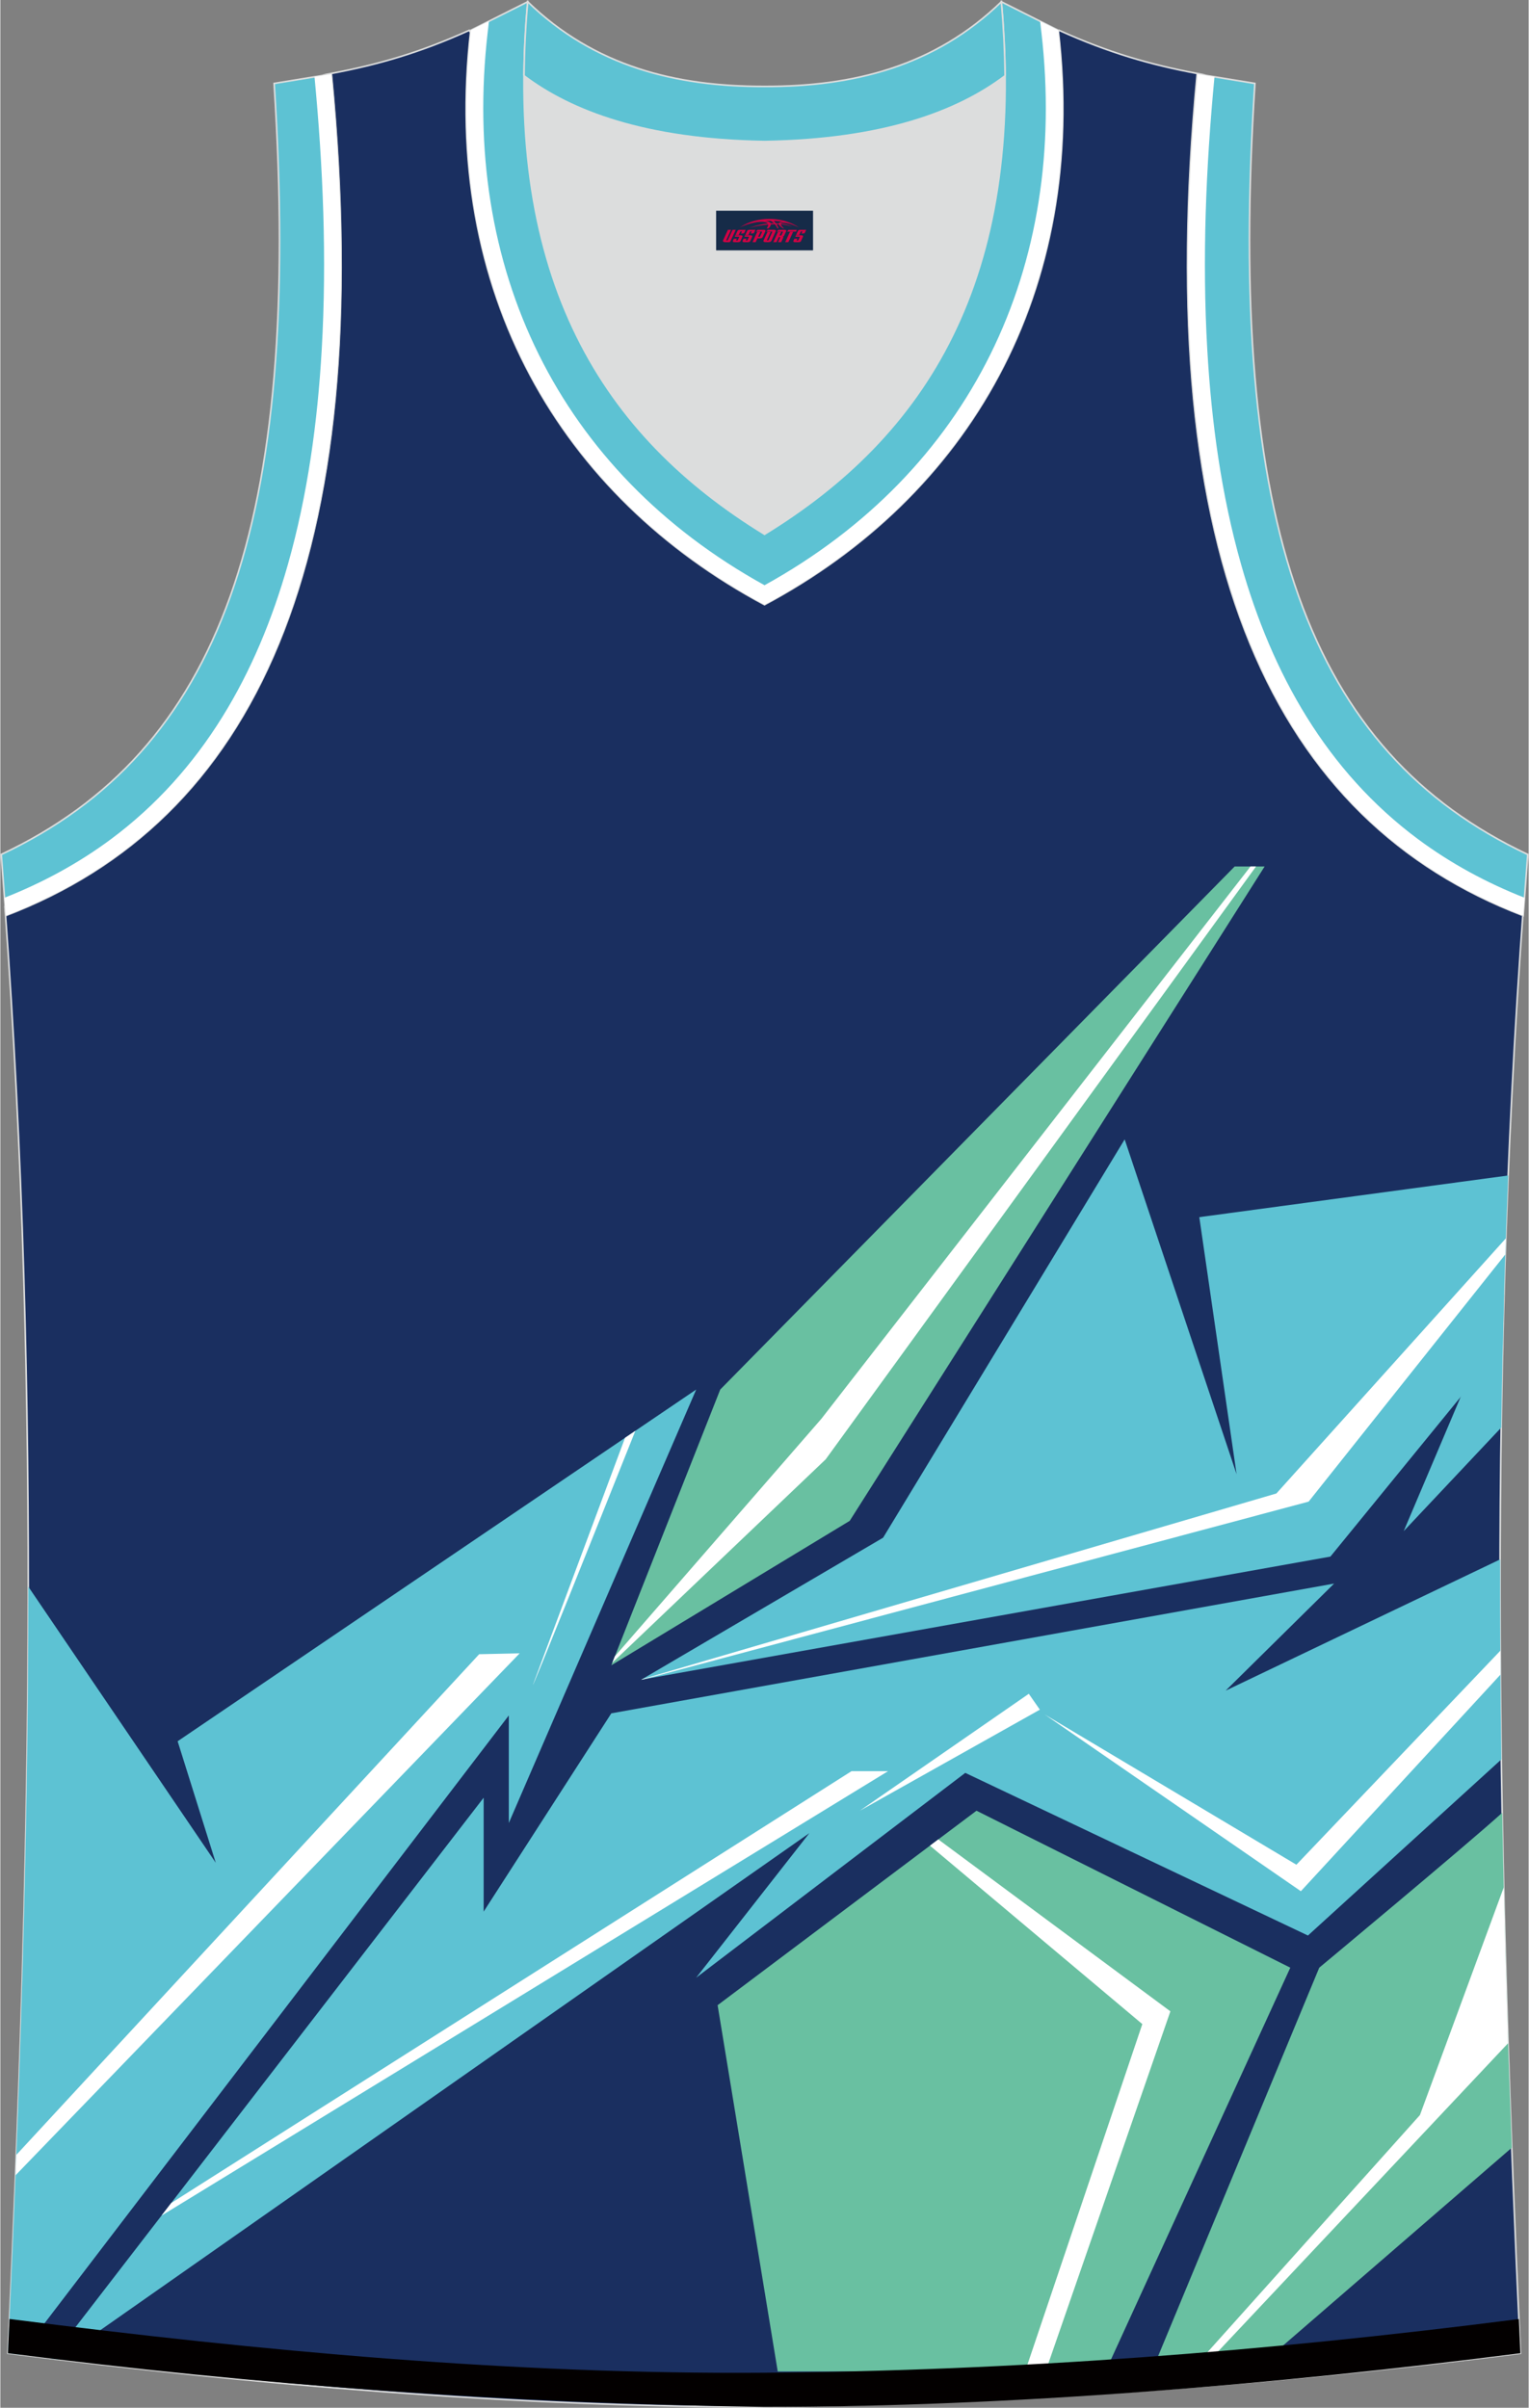
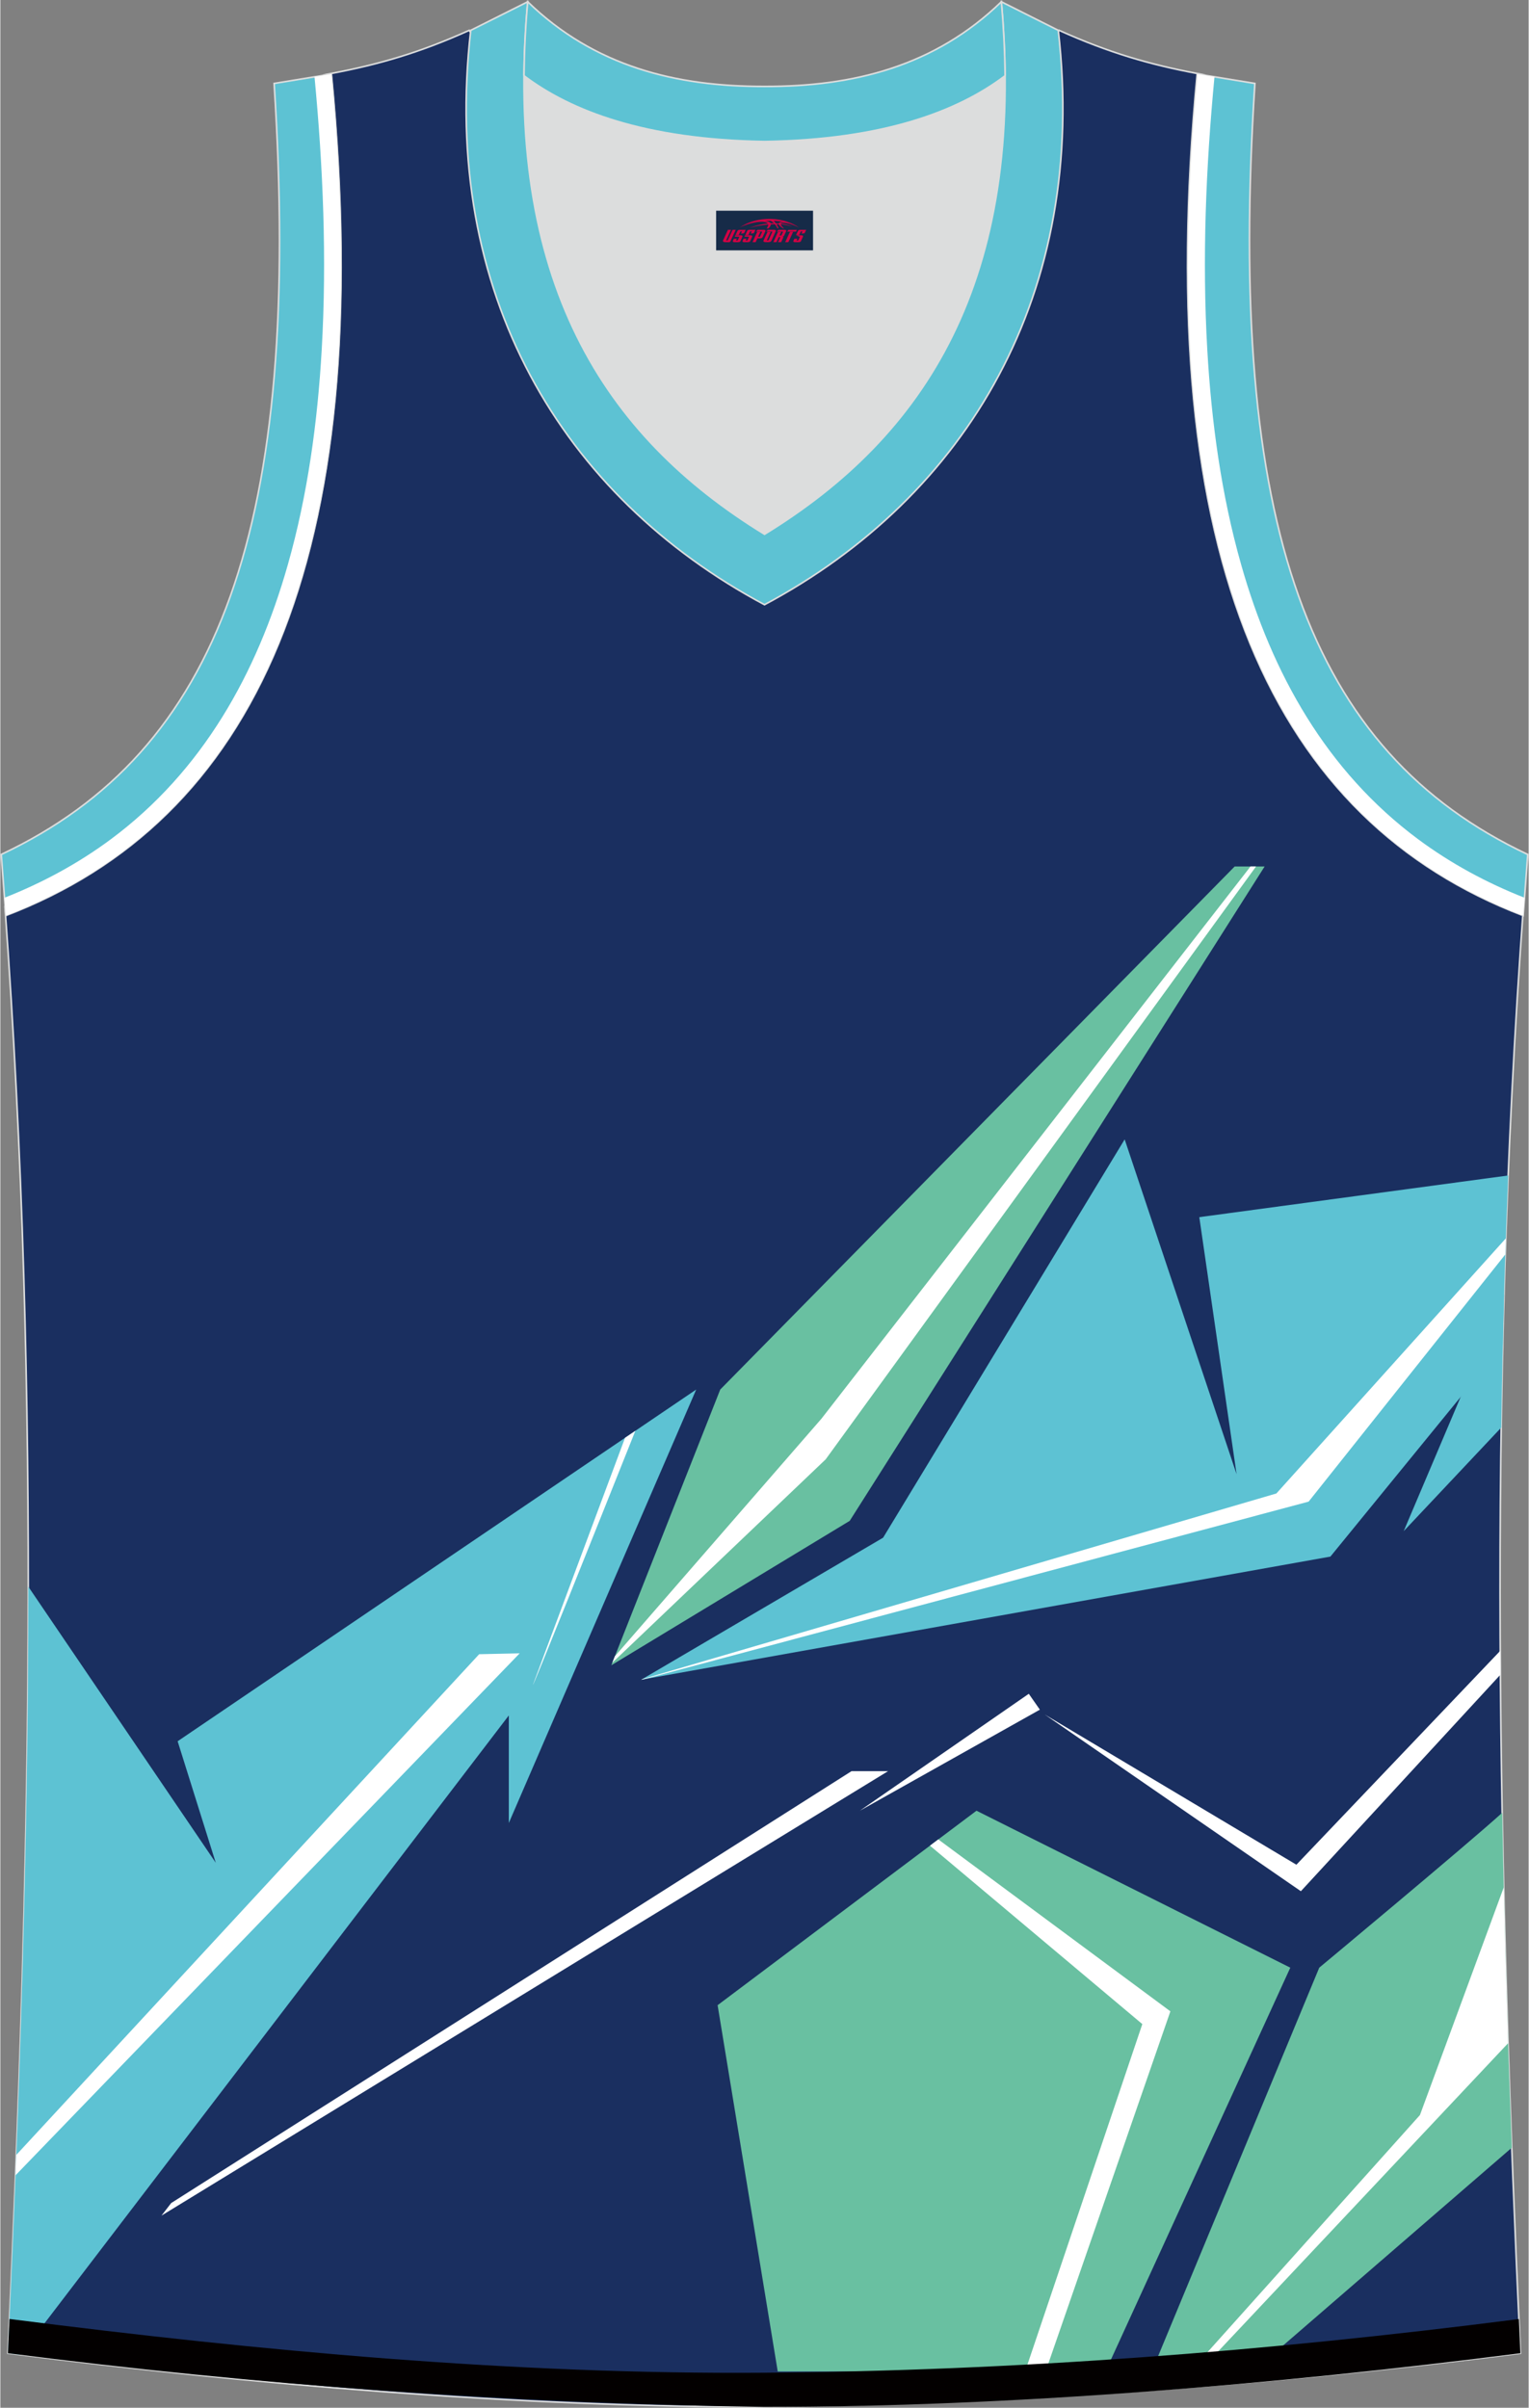
<svg xmlns="http://www.w3.org/2000/svg" version="1.1" id="图层_1" x="0px" y="0px" width="378.5px" height="596px" viewBox="0 0 378.42 596.14" enable-background="new 0 0 378.42 596.14" xml:space="preserve">
  <rect x="0" y="0" width="378.42" height="596.14" fill="#808080" stroke="none" />
  <path fill-rule="evenodd" clip-rule="evenodd" fill="#1A2F60" stroke="#DCDDDD" stroke-width="0.4" stroke-miterlimit="22.926" d="  M189.1,595.94c0.02,0,0.03,0,0.06,0H189.1L189.1,595.94L189.1,595.94L189.1,595.94L189.1,595.94L189.1,595.94z M189.15,595.94  c64.06-0.93,126.1-5.47,187.23-13.3c-5.38-117.33-8.24-235.61,0.76-358.35l-0.18,2.32c-60.89-23.29-92.28-86.61-80.61-208.41h0.02  c-11.78-2.22-21.87-5.13-34.22-10.69c-9.73,16.49-40.62,27.07-73.03,27.54C156.72,34.58,125.82,24,116.1,7.51  c-12.34,5.57-22.43,8.47-34.22,10.69h0.02C93.61,139.98,62.2,203.3,1.3,226.6l-0.18-2.32c8.99,122.74,6.14,241.02,0.77,358.35  C62.49,590.4,128.07,595.94,189.15,595.94z" />
  <path fill-rule="evenodd" clip-rule="evenodd" fill="#DCDDDD" d="M189.22,35.06c29.54-0.47,47.92-7.52,59.5-16.25  c0.02-0.07,0.03-0.13,0.06-0.19c0.54,57.91-23.58,91.62-59.56,113.67c-35.98-22.05-60.08-55.75-59.56-113.67  c0.02,0.07,0.03,0.13,0.06,0.19C141.29,27.54,159.68,34.59,189.22,35.06z" />
  <path fill-rule="evenodd" clip-rule="evenodd" fill="#5DC2D3" stroke="#DCDDDD" stroke-width="0.4" stroke-miterlimit="22.926" d="  M130.58,0.44c-6.17,69.21,19.06,107.57,58.64,131.84c39.58-24.26,64.82-62.62,58.64-131.84l14.09,7.07  c7.49,65.03-22.54,115.4-72.74,142.21c-50.18-26.81-80.22-77.19-72.74-142.21L130.58,0.44z" />
-   <path fill-rule="evenodd" clip-rule="evenodd" fill="#FFFFFF" d="M189.22,144.9c50.98-28.17,75.27-78.57,68.55-136.91l-0.32-2.75  l4.51,2.26c7.49,65.03-22.54,115.4-72.74,142.21c-50.18-26.81-80.22-77.19-72.74-142.21l4.51-2.26l-0.32,2.75  C113.96,66.33,138.25,116.73,189.22,144.9z" />
  <path fill-rule="evenodd" clip-rule="evenodd" fill="#5DC2D3" stroke="#DCDDDD" stroke-width="0.4" stroke-miterlimit="22.926" d="  M130.58,0.44c16.54,16.03,36.76,21.01,58.64,20.96c21.88,0.06,42.09-4.93,58.64-20.96c0.56,6.31,0.86,12.35,0.92,18.15  c-0.02,0.07-0.03,0.15-0.06,0.21c-11.58,8.74-29.96,15.78-59.49,16.25c-29.54-0.47-47.92-7.52-59.5-16.25  c-0.02-0.07-0.04-0.15-0.06-0.21C129.72,12.78,130.01,6.74,130.58,0.44z" />
  <g>
    <path fill-rule="evenodd" clip-rule="evenodd" fill="#5DC2D3" stroke="#DCDDDD" stroke-width="0.4" stroke-miterlimit="22.926" d="   M1.36,226.69c60.89-23.29,92.29-86.6,80.61-208.35l-14.18,2.32c7.03,109.5-13.41,165.4-67.57,190.9L1.36,226.69z" />
    <path fill-rule="evenodd" clip-rule="evenodd" fill="#FFFFFF" d="M1.02,222.28c9.36-3.69,18.23-8.47,26.33-14.48   c22.73-16.89,36.18-41.03,43.83-67.97c4.92-17.3,7.38-35.42,8.4-53.36c1.28-22.42,0.34-45.1-1.79-67.45l4.17-0.68   C93.65,140.1,62.25,203.4,1.36,226.69L1.02,222.28z" />
  </g>
  <g>
    <path fill-rule="evenodd" clip-rule="evenodd" fill="#5DC2D3" d="M4.98,583.03l120.92-158.3v26.63l46.4-107.32l-128.4,87.08   l9.44,30.09L6.93,392.85c0,63.89-2.16,126.97-5.04,189.78L4.98,583.03z" />
    <g>
      <polygon fill-rule="evenodd" clip-rule="evenodd" fill="#FFFFFF" points="3.97,533.52 118.56,409.57 128.59,409.35 3.77,538.58       " />
      <path fill-rule="evenodd" clip-rule="evenodd" fill="#FFFFFF" d="M131.88,417.13c0,0.56,15.03-37,25.35-62.87l-2.55,1.73    L131.88,417.13z" />
    </g>
    <polygon fill-rule="evenodd" clip-rule="evenodd" fill="#69C0A1" points="151.28,412.31 178.25,344.04 305.63,214.53    313.05,214.53 210.31,376.55  " />
    <polygon fill-rule="evenodd" clip-rule="evenodd" fill="#FFFFFF" points="152.15,410.1 203.31,351.26 309.55,214.53 310.92,214.53    204.36,361.32 151.52,411.69  " />
-     <path fill-rule="evenodd" clip-rule="evenodd" fill="#5DC2D3" d="M12.61,583.97l107.06-138.87v28.2l31.61-49.09l178.97-32.13   l-26.86,26.51l67.96-32.49c-0.04,16.56,0.07,33.06,0.3,49.52l-47.88,43.6l-84.85-40.27l-66.63,50.71l28.03-35.79L14.4,584.19   L12.61,583.97z" />
    <g>
      <polygon fill-rule="evenodd" clip-rule="evenodd" fill="#FFFFFF" points="42.3,545.46 210.75,438.53 219.8,438.53 39.9,548.57       " />
      <path fill-rule="evenodd" clip-rule="evenodd" fill="#FFFFFF" d="M258.6,424.5l63.42,43.75l49.41-53.62    c-0.01-1.97-0.03-3.94-0.04-5.91l-50.48,52.97L258.6,424.5z" />
    </g>
    <polygon fill-rule="evenodd" clip-rule="evenodd" fill="#69C0A1" points="192.49,587.17 177.6,496.47 241.7,448.32 319.4,487.18    273.64,587.17  " />
    <polygon fill-rule="evenodd" clip-rule="evenodd" fill="#FFFFFF" points="253.74,587.17 282.76,501.15 230.18,456.97    232.24,455.42 289.71,497.99 258.8,587.17  " />
    <path fill-rule="evenodd" clip-rule="evenodd" fill="#69C0A1" d="M371.87,448.83c-9.11,8.24-45.3,38.35-45.3,38.35l-41.48,99.99   h25.08l64.07-55.41C373.19,504.21,372.36,476.58,371.87,448.83z" />
    <path fill-rule="evenodd" clip-rule="evenodd" fill="#FFFFFF" d="M294.61,587.17l56.89-63.5l20.75-56.36   c0.3,12.88,0.66,25.74,1.08,38.57l-76.48,81.29H294.61z" />
    <path fill-rule="evenodd" clip-rule="evenodd" fill="#5DC2D3" d="M158.69,415.88l59.89-35.16l59.81-98.62l27.71,82.9l-9.23-63.64   l76.48-10.32c-0.58,14.06-1.02,28.08-1.34,42.05l-42.68,52.31L158.69,415.88z" />
    <path fill-rule="evenodd" clip-rule="evenodd" fill="#FFFFFF" d="M158.88,415.77l157.08-46l56.8-63.15   c-0.05,1.33-0.09,2.65-0.13,3.98l-48.69,61.19l-164.6,43.98l-0.65,0.12L158.88,415.77z" />
    <path fill-rule="evenodd" clip-rule="evenodd" fill="#5DC2D3" d="M371.63,353.45l-24.15,25.65l24.86-58.6   C372.02,331.51,371.79,342.49,371.63,353.45z" />
    <polygon fill-rule="evenodd" clip-rule="evenodd" fill="#FFFFFF" points="212.82,448.32 254.65,419.37 257.39,423.3  " />
    <path fill-rule="evenodd" clip-rule="evenodd" fill="#030000" d="M189.17,595.94c-0.02,0-0.03,0-0.06,0H189.17L189.17,595.94   L189.17,595.94L189.17,595.94L189.17,595.94L189.17,595.94z M3.01,574.25c61.35,7.84,124.3,13.68,186.18,13.22   c62.34-0.46,124.42-5.31,186.24-13.22l0.56-0.07c0.13,2.82,0.25,5.64,0.38,8.46c-60.6,7.76-126.17,13.3-187.26,13.3   c-64.06-0.93-126.1-5.47-187.23-13.3c0.13-2.83,0.26-5.66,0.38-8.48L3.01,574.25z" />
  </g>
  <g>
    <path fill-rule="evenodd" clip-rule="evenodd" fill="#5DC2D3" stroke="#DCDDDD" stroke-width="0.4" stroke-miterlimit="22.926" d="   M377.06,226.69c-60.89-23.29-92.29-86.6-80.61-208.35l14.18,2.32c-7.03,109.5,13.41,165.4,67.57,190.9L377.06,226.69z" />
    <path fill-rule="evenodd" clip-rule="evenodd" fill="#FFFFFF" d="M377.4,222.28c-9.36-3.69-18.23-8.47-26.33-14.48   c-22.73-16.89-36.18-41.03-43.83-67.97c-4.92-17.3-7.38-35.42-8.4-53.36c-1.28-22.42-0.34-45.1,1.79-67.45l-4.17-0.68   c-11.68,121.76,19.72,185.06,80.61,208.35L377.4,222.28z" />
  </g>
  <g id="tag_logo">
    <rect y="52.17" fill="#162B48" width="24" height="9.818" x="177.23" />
    <g>
      <path fill="#D30044" d="M193.19,55.36l0.005-0.011c0.131-0.311,1.085-0.262,2.351,0.071c0.715,0.24,1.44,0.54,2.193,0.9    c-0.218-0.147-0.447-0.289-0.682-0.42l0.011,0.005l-0.011-0.005c-1.478-0.845-3.218-1.418-5.1-1.62    c-1.282-0.115-1.658-0.082-2.411-0.055c-2.449,0.142-4.68,0.905-6.458,2.095c1.26-0.638,2.722-1.075,4.195-1.336    c1.467-0.18,2.476-0.033,2.771,0.344c-1.691,0.175-3.469,0.633-4.555,1.075c1.156-0.338,2.967-0.665,4.647-0.813    c0.016,0.251-0.115,0.567-0.415,0.96h0.475c0.376-0.382,0.584-0.725,0.595-1.004c0.333-0.022,0.66-0.033,0.971-0.033    C192.02,55.8,192.23,56.15,192.43,56.54h0.262c-0.125-0.344-0.295-0.687-0.518-1.036c0.207,0,0.393,0.005,0.567,0.011    c0.104,0.267,0.496,0.66,1.058,1.025h0.245c-0.442-0.365-0.753-0.753-0.835-1.004c1.047,0.065,1.696,0.224,2.885,0.513    C195.01,55.62,194.27,55.45,193.19,55.36z M190.75,55.27c-0.164-0.295-0.655-0.485-1.402-0.551    c0.464-0.033,0.922-0.055,1.364-0.055c0.311,0.147,0.589,0.344,0.84,0.589C191.29,55.25,191.02,55.26,190.75,55.27z M192.73,55.32c-0.224-0.016-0.458-0.027-0.715-0.044c-0.147-0.202-0.311-0.398-0.502-0.6c0.082,0,0.164,0.005,0.24,0.011    c0.72,0.033,1.429,0.125,2.138,0.273C193.22,54.92,192.84,55.08,192.73,55.32z" />
-       <path fill="#D30044" d="M180.15,56.9L178.98,59.45C178.8,59.82,179.07,59.96,179.55,59.96l0.873,0.005    c0.115,0,0.251-0.049,0.327-0.175l1.342-2.891H181.31L180.09,59.53H179.92c-0.147,0-0.185-0.033-0.147-0.125l1.156-2.504H180.15L180.15,56.9z M182.01,58.25h1.271c0.36,0,0.584,0.125,0.442,0.425L183.25,59.71C183.15,59.93,182.88,59.96,182.65,59.96H181.73c-0.267,0-0.442-0.136-0.349-0.333l0.235-0.513h0.742L182.18,59.49C182.16,59.54,182.2,59.55,182.26,59.55h0.18    c0.082,0,0.125-0.016,0.147-0.071l0.376-0.813c0.011-0.022,0.011-0.044-0.055-0.044H181.84L182.01,58.25L182.01,58.25z M182.83,58.18h-0.78l0.475-1.025c0.098-0.218,0.338-0.256,0.578-0.256H184.55L184.16,57.74L183.38,57.86l0.262-0.562H183.35c-0.082,0-0.12,0.016-0.147,0.071L182.83,58.18L182.83,58.18z M184.42,58.25L184.25,58.62h1.069c0.06,0,0.06,0.016,0.049,0.044    L184.99,59.48C184.97,59.53,184.93,59.55,184.85,59.55H184.67c-0.055,0-0.104-0.011-0.082-0.06l0.175-0.376H184.02L183.79,59.63C183.69,59.82,183.87,59.96,184.14,59.96h0.916c0.24,0,0.502-0.033,0.605-0.251l0.475-1.031c0.142-0.3-0.082-0.425-0.442-0.425H184.42L184.42,58.25z M185.23,58.18l0.371-0.818c0.022-0.055,0.06-0.071,0.147-0.071h0.295L185.78,57.85l0.791-0.115l0.387-0.845H185.51c-0.24,0-0.48,0.038-0.578,0.256L184.46,58.18L185.23,58.18L185.23,58.18z M187.63,58.64h0.278c0.087,0,0.153-0.022,0.202-0.115    l0.496-1.075c0.033-0.076-0.011-0.12-0.125-0.12H187.08l0.431-0.431h1.522c0.355,0,0.485,0.153,0.393,0.355l-0.676,1.445    c-0.06,0.125-0.175,0.333-0.644,0.327l-0.649-0.005L187.02,59.96H186.24l1.178-2.558h0.785L187.63,58.64L187.63,58.64z     M190.22,59.45c-0.022,0.049-0.06,0.076-0.142,0.076h-0.191c-0.082,0-0.109-0.027-0.082-0.076l0.944-2.051h-0.785l-0.987,2.138    c-0.125,0.273,0.115,0.415,0.453,0.415h0.72c0.327,0,0.649-0.071,0.769-0.322l1.085-2.384c0.093-0.202-0.06-0.355-0.415-0.355    h-1.533l-0.431,0.431h1.38c0.115,0,0.164,0.033,0.131,0.104L190.22,59.45L190.22,59.45z M192.94,58.32h0.278    c0.087,0,0.158-0.022,0.202-0.115l0.344-0.753c0.033-0.076-0.011-0.12-0.125-0.12h-1.402l0.425-0.431h1.527    c0.355,0,0.485,0.153,0.393,0.355l-0.529,1.124c-0.044,0.093-0.147,0.18-0.393,0.18c0.224,0.011,0.256,0.158,0.175,0.327    l-0.496,1.075h-0.785l0.54-1.167c0.022-0.055-0.005-0.087-0.104-0.087h-0.235L192.17,59.96h-0.785l1.178-2.558h0.785L192.94,58.32L192.94,58.32z M195.51,57.41L194.33,59.96h0.785l1.184-2.558H195.51L195.51,57.41z M197.02,57.34l0.202-0.431h-2.1l-0.295,0.431    H197.02L197.02,57.34z M197,58.25h1.271c0.36,0,0.584,0.125,0.442,0.425l-0.475,1.031c-0.104,0.218-0.371,0.251-0.605,0.251    h-0.916c-0.267,0-0.442-0.136-0.349-0.333l0.235-0.513h0.742L197.17,59.49c-0.022,0.049,0.022,0.06,0.082,0.06h0.18    c0.082,0,0.125-0.016,0.147-0.071l0.376-0.813c0.011-0.022,0.011-0.044-0.049-0.044h-1.069L197,58.25L197,58.25z     M197.81,58.18H197.03l0.475-1.025c0.098-0.218,0.338-0.256,0.578-0.256h1.451l-0.387,0.845l-0.791,0.115l0.262-0.562h-0.295    c-0.082,0-0.12,0.016-0.147,0.071L197.81,58.18z" />
+       <path fill="#D30044" d="M180.15,56.9L178.98,59.45C178.8,59.82,179.07,59.96,179.55,59.96l0.873,0.005    c0.115,0,0.251-0.049,0.327-0.175l1.342-2.891H181.31L180.09,59.53H179.92c-0.147,0-0.185-0.033-0.147-0.125l1.156-2.504H180.15L180.15,56.9z M182.01,58.25h1.271c0.36,0,0.584,0.125,0.442,0.425L183.25,59.71C183.15,59.93,182.88,59.96,182.65,59.96H181.73c-0.267,0-0.442-0.136-0.349-0.333l0.235-0.513h0.742L182.18,59.49C182.16,59.54,182.2,59.55,182.26,59.55h0.18    c0.082,0,0.125-0.016,0.147-0.071l0.376-0.813c0.011-0.022,0.011-0.044-0.055-0.044H181.84L182.01,58.25L182.01,58.25z M182.83,58.18h-0.78l0.475-1.025c0.098-0.218,0.338-0.256,0.578-0.256H184.55L184.16,57.74L183.38,57.86l0.262-0.562H183.35c-0.082,0-0.12,0.016-0.147,0.071L182.83,58.18L182.83,58.18z M184.42,58.25L184.25,58.62h1.069c0.06,0,0.06,0.016,0.049,0.044    L184.99,59.48C184.97,59.53,184.93,59.55,184.85,59.55H184.67c-0.055,0-0.104-0.011-0.082-0.06l0.175-0.376H184.02L183.79,59.63C183.69,59.82,183.87,59.96,184.14,59.96h0.916c0.24,0,0.502-0.033,0.605-0.251l0.475-1.031c0.142-0.3-0.082-0.425-0.442-0.425H184.42L184.42,58.25z M185.23,58.18l0.371-0.818c0.022-0.055,0.06-0.071,0.147-0.071h0.295L185.78,57.85l0.791-0.115l0.387-0.845H185.51c-0.24,0-0.48,0.038-0.578,0.256L184.46,58.18L185.23,58.18L185.23,58.18z M187.63,58.64h0.278c0.087,0,0.153-0.022,0.202-0.115    l0.496-1.075c0.033-0.076-0.011-0.12-0.125-0.12H187.08l0.431-0.431h1.522c0.355,0,0.485,0.153,0.393,0.355l-0.676,1.445    c-0.06,0.125-0.175,0.333-0.644,0.327l-0.649-0.005L187.02,59.96H186.24l1.178-2.558h0.785L187.63,58.64L187.63,58.64z     M190.22,59.45c-0.022,0.049-0.06,0.076-0.142,0.076h-0.191c-0.082,0-0.109-0.027-0.082-0.076l0.944-2.051h-0.785l-0.987,2.138    c-0.125,0.273,0.115,0.415,0.453,0.415h0.72c0.327,0,0.649-0.071,0.769-0.322l1.085-2.384c0.093-0.202-0.06-0.355-0.415-0.355    h-1.533l-0.431,0.431h1.38c0.115,0,0.164,0.033,0.131,0.104L190.22,59.45L190.22,59.45z M192.94,58.32h0.278    c0.087,0,0.158-0.022,0.202-0.115l0.344-0.753c0.033-0.076-0.011-0.12-0.125-0.12h-1.402l0.425-0.431h1.527    c0.355,0,0.485,0.153,0.393,0.355l-0.529,1.124c-0.044,0.093-0.147,0.18-0.393,0.18c0.224,0.011,0.256,0.158,0.175,0.327    l-0.496,1.075h-0.785l0.54-1.167c0.022-0.055-0.005-0.087-0.104-0.087h-0.235L192.17,59.96h-0.785l1.178-2.558h0.785L192.94,58.32L192.94,58.32z M195.51,57.41L194.33,59.96h0.785l1.184-2.558H195.51L195.51,57.41z M197.02,57.34l0.202-0.431h-2.1l-0.295,0.431    H197.02L197.02,57.34z M197,58.25h1.271c0.36,0,0.584,0.125,0.442,0.425l-0.475,1.031c-0.104,0.218-0.371,0.251-0.605,0.251    h-0.916c-0.267,0-0.442-0.136-0.349-0.333l0.235-0.513h0.742L197.17,59.49c-0.022,0.049,0.022,0.06,0.082,0.06h0.18    c0.082,0,0.125-0.016,0.147-0.071l0.376-0.813c0.011-0.022,0.011-0.044-0.049-0.044L197,58.25L197,58.25z     M197.81,58.18H197.03l0.475-1.025c0.098-0.218,0.338-0.256,0.578-0.256h1.451l-0.387,0.845l-0.791,0.115l0.262-0.562h-0.295    c-0.082,0-0.12,0.016-0.147,0.071L197.81,58.18z" />
    </g>
  </g>
</svg>